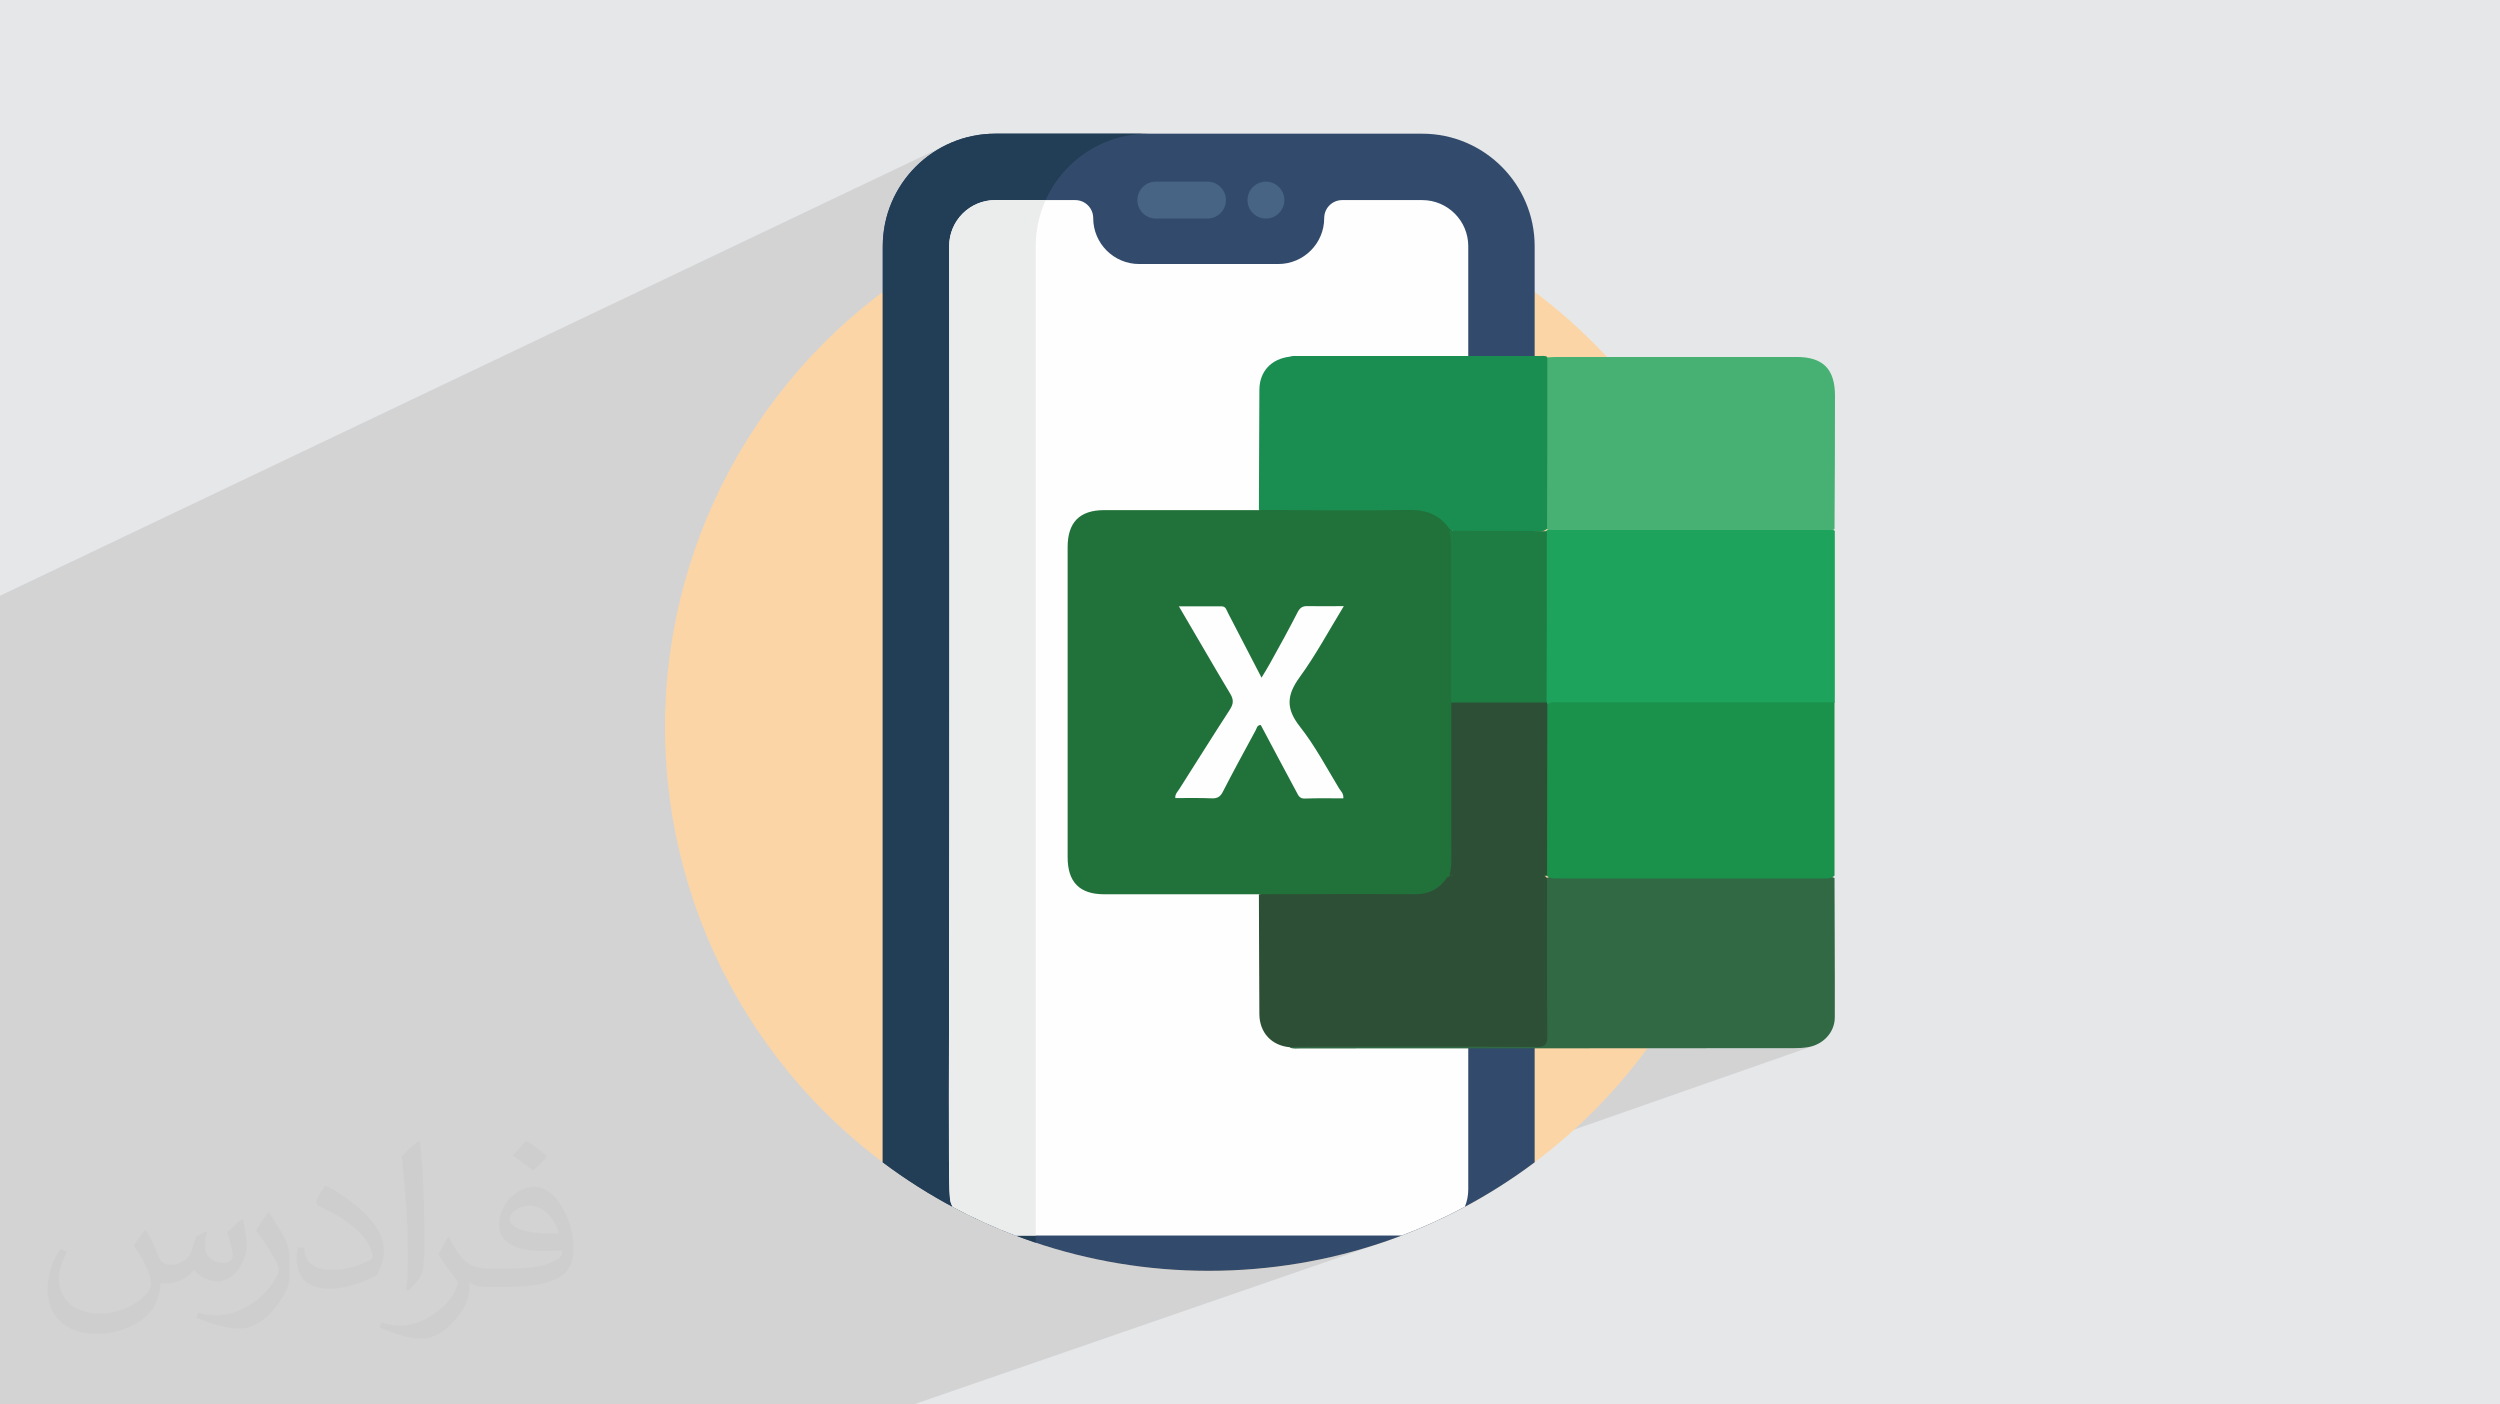
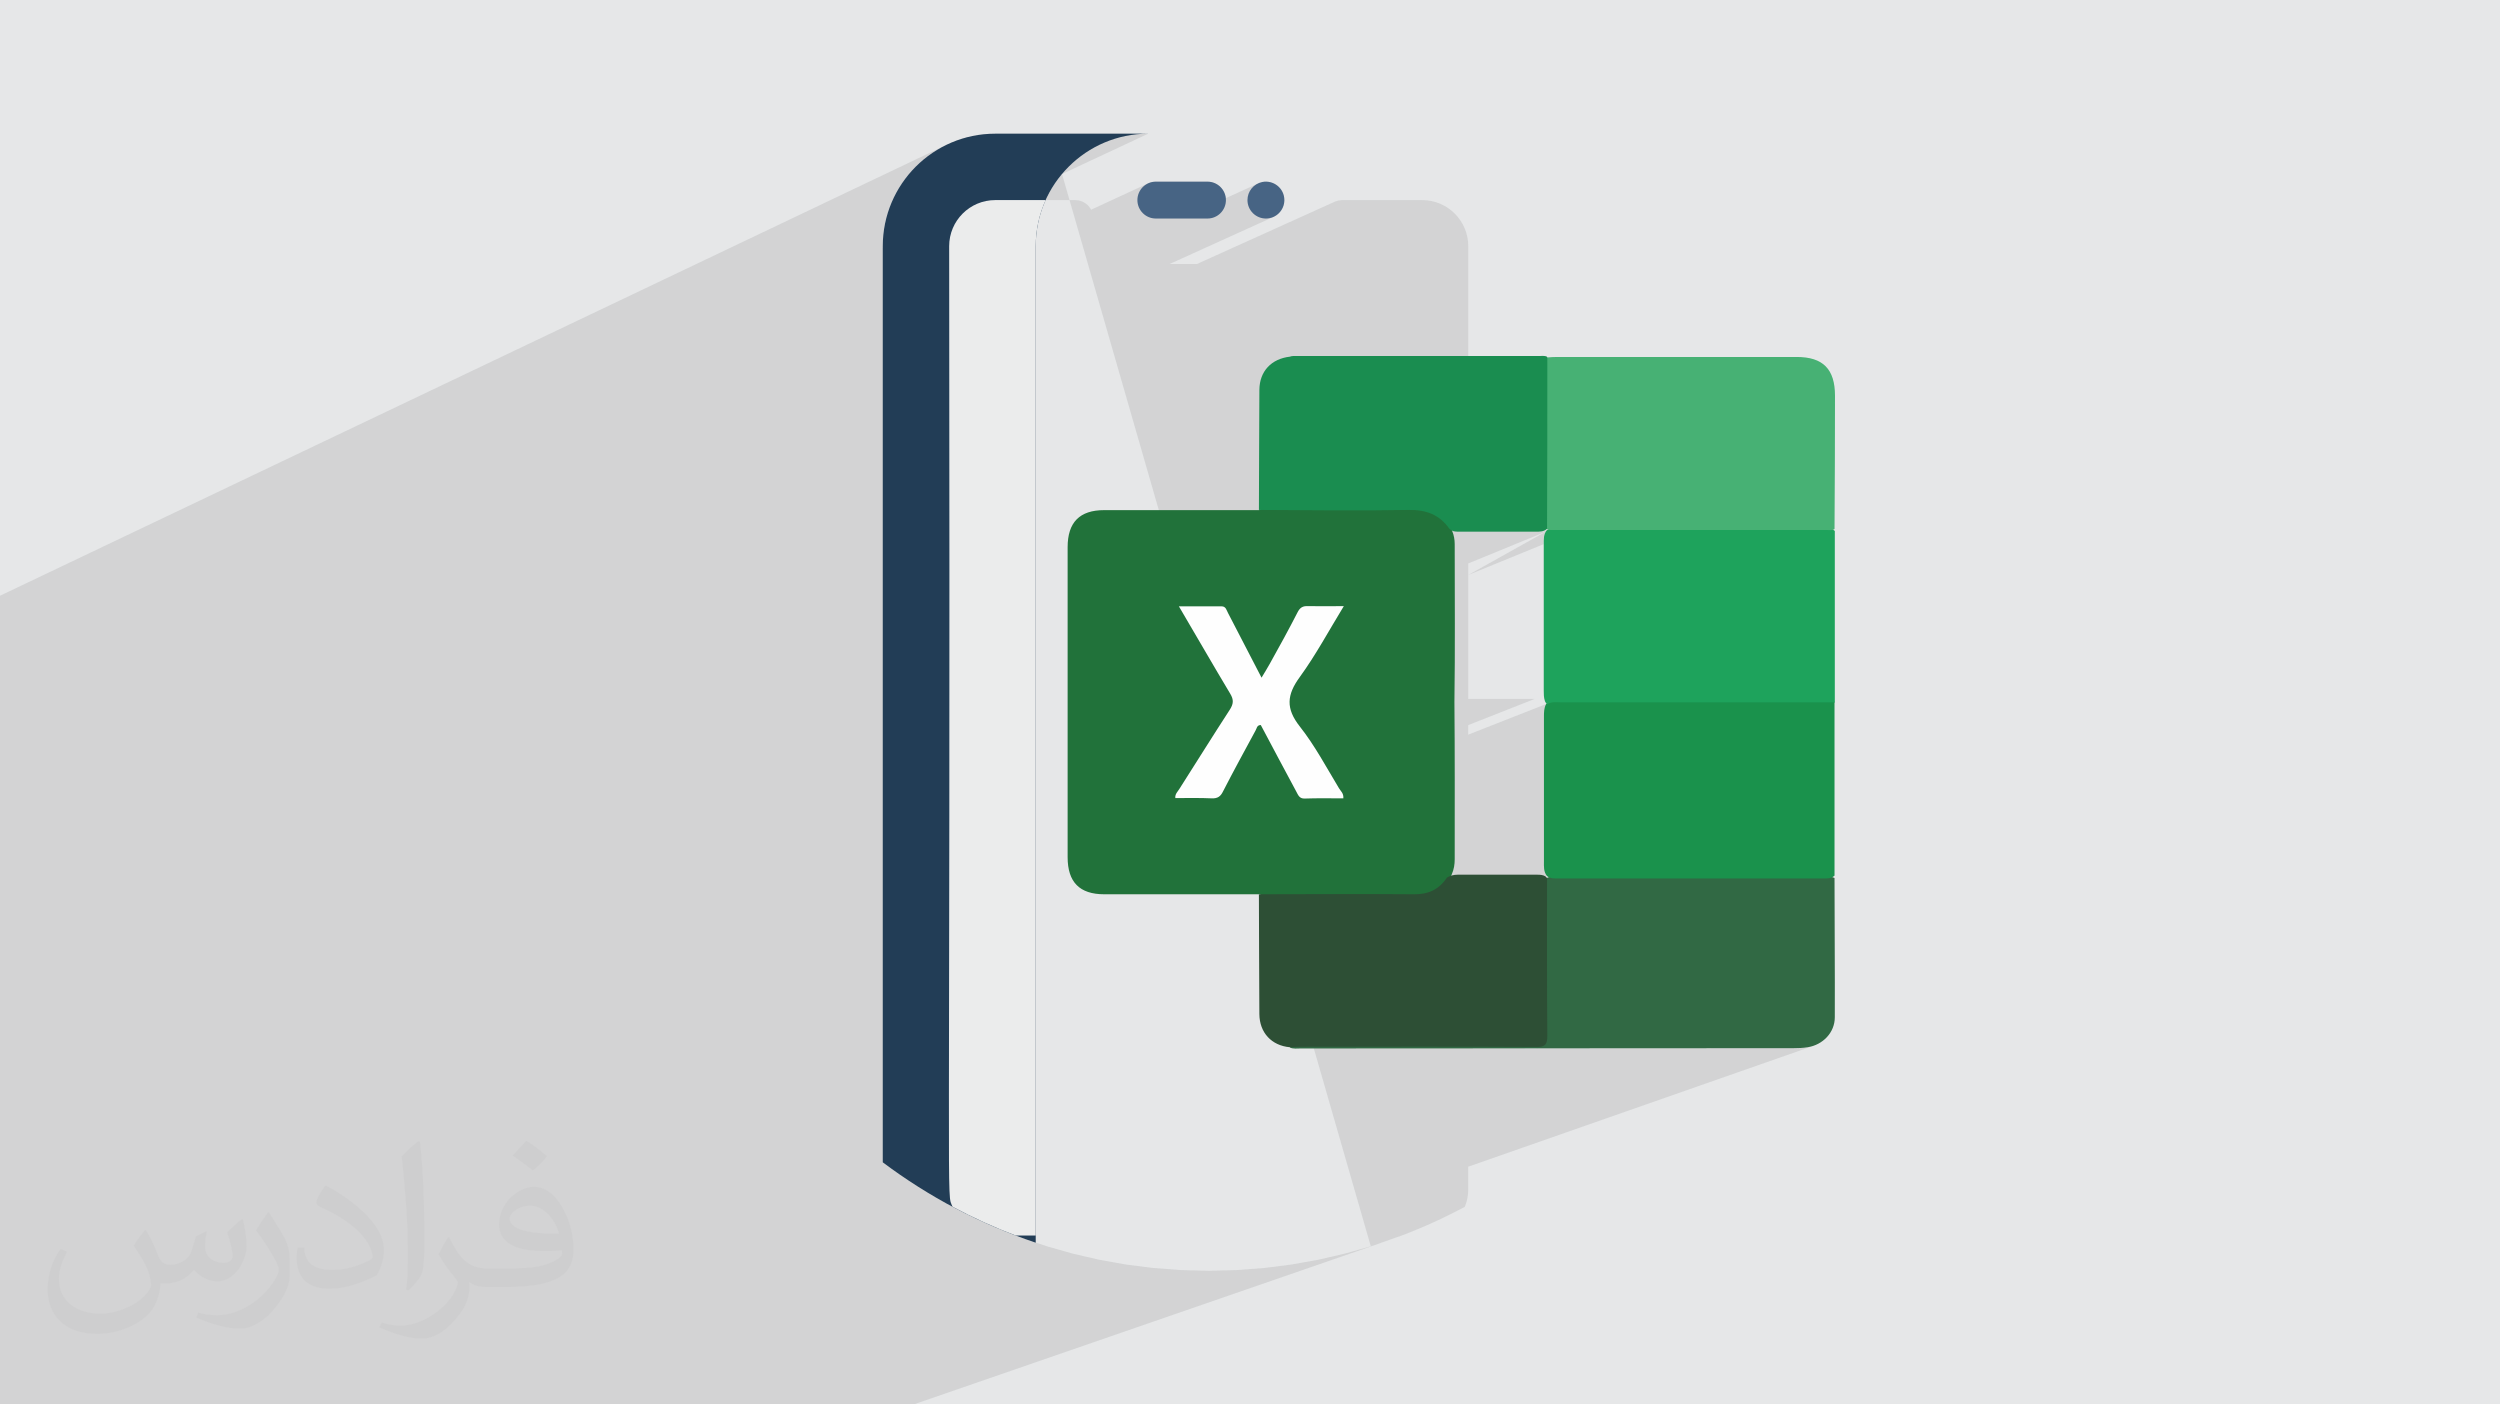
<svg xmlns="http://www.w3.org/2000/svg" xml:space="preserve" width="94.192mm" height="52.917mm" version="1.0" style="shape-rendering:geometricPrecision; text-rendering:geometricPrecision; image-rendering:optimizeQuality; fill-rule:evenodd; clip-rule:evenodd" viewBox="0 0 9404.92 5283.66">
  <defs>
    <style type="text/css">
   
    .fil14 {fill:#1A8D50}
    .fil11 {fill:#1A924C}
    .fil16 {fill:#1D7D43}
    .fil12 {fill:#1EA35C}
    .fil10 {fill:#21723A}
    .fil15 {fill:#2D4F35}
    .fil9 {fill:#316944}
    .fil13 {fill:#47B174}
    .fil17 {fill:#FEFEFE}
    .fil6 {fill:#FEFEFE;fill-rule:nonzero}
    .fil7 {fill:#EBECEC;fill-rule:nonzero}
    .fil3 {fill:#FCD5A6;fill-rule:nonzero}
    .fil5 {fill:#223D56;fill-rule:nonzero}
    .fil4 {fill:#324B6C;fill-rule:nonzero}
    .fil8 {fill:#476484;fill-rule:nonzero}
    .fil2 {fill:#373435;fill-opacity:0.031}
    .fil1 {fill:#2B2A29;fill-opacity:0.102}
    .fil0 {fill:#E6E7E8}
   
  </style>
  </defs>
  <g id="Layer_x0020_1">
    <polygon class="fil0" points="-0,0 9404.92,0 9404.92,5283.66 -0,5283.66 " />
    <path class="fil1" d="M5819.95 1990.96l3.09 1.24 0.07 0.02 -3.16 -1.26zm-5819.95 498.7l0 -5.47 0 -0.83 0 -201.42 0 -40.8 3560.81 -1696.42 18.73 -8.49 19.21 -7.59 19.66 -6.66 20.06 -5.71 20.46 -4.73 20.82 -3.73 21.16 -2.7 21.46 -1.64 21.75 -0.55 -327.62 155.67 -11.38 14.48 -11.81 16.59 -11.01 17.17 -10.2 17.71 -9.36 18.25 -8.49 18.73 -7.59 19.21 -6.66 19.66 -5.71 20.06 -4.73 20.46 -3.73 20.82 -2.7 21.16 -1.64 21.46 -0.55 21.75 0 6.94 355.69 -166.72 15.94 -5.83 16.61 -4.27 17.21 -2.63 17.73 -0.9 -133.08 62.31 -0.72 0.8 -9.98 13.35 -6.14 10.1 -2.55 4.19 -7.3 15.16 -5.83 15.93 -0.16 0.63 -4.11 16 -2.63 17.21 -0.9 17.73 0.01 7.23 89.64 -41.73 -88.2 45.16 -1.45 0.83 0.16 138.7 325.47 -150.19 -325.47 150.19 0.22 191.08 0.04 46.88 325.21 -388.15 -325.21 388.15 0.24 271.9 0.18 297.06 0.08 276.1 0.01 255.94 -0.06 236.55 -0.11 217.94 -0.01 15.88 -0.15 184.22 -0.2 183.03 -0.21 166.75 -0.23 151.24 -0.23 136.51 -0.21 122.54 -0.19 109.38 -0.16 96.96 -0.11 85.35 -0.05 74.5 0.01 64.42 0.1 55.14 0.18 46.61 0.29 38.86 0.4 31.9 0.53 25.71 0.66 20.3 0.81 15.67 0.97 11.8 1.14 8.72 1.32 6.41 1.52 4.88 1.72 4.13 1.93 4.15 2.08 4.76 70.53 36.13 3.92 1.92 9.11 4.36 80.3 36.31 8.57 3.59 66.47 26.21 74.08 -0.01 -37.69 13.53 77.44 26.19 7.01 2.15 88.2 25.05 7.92 2.07 93.68 21.63 5.49 1.08 92.49 16.52 8.59 1.34 97.53 12.38 3.01 0.28 97.6 7.43 8.23 0.42 101.3 2.57 101.3 -2.57 8.23 -0.42 97.59 -7.43 3.02 -0.28 97.52 -12.38 8.64 -1.35 45.91 -8.2 601.45 -208.26 -601.43 208.26 46.5 -8.31 5.51 -1.09 93.68 -21.63 7.92 -2.07 88.1 -25.02 3.9 -1.2 2.15 -0.66 1.15 -0.35 92.16 -31.17 -63.3 21.88 17.49 -5.74 -868.43 300.09 0 0 -65.69 22.7 0 0 -43.24 14.95 0 0 -330.87 114.34 -459.64 158.83 -0.85 0 -1.98 0 -328.69 0 -980.61 0 -63.45 0 -7.47 0 -0.42 0 -508.6 0 -671.42 0 -627.77 0 -150.36 0 -95.12 0 0 -2559.5 0 -5.3 0 -87.86 0 -35.65 0 -6.52 0 -65.7 0 -17.33 0 -16.14 0 -0.01zm0 -6.3l3320.92 -1557.24 -3311.46 1552.8 -9.47 4.44zm3320.92 -1440.93l249.79 -116.31 -249.79 116.31zm674.35 -387.84l-2.17 2.5 -12.57 16 -11.81 16.59 -11.01 17.17 -10.2 17.71 -9.36 18.25 -4.48 9.9 111.32 0 13.63 1.38 12.69 3.93 11.49 6.24 10 8.26 8.26 10 3.52 6.48 216.64 -100.22 13.02 -4.04 13.99 -1.41 194.27 0 13.99 1.41 13.02 4.04 11.78 6.4 10.27 8.47 8.47 10.27 6.4 11.78 4.04 13.02 0.7 6.96 125.57 -57.43 11.97 -3.59 15.6 -1.31 15.06 2.14 14.02 5.27 12.54 8.07 10.56 10.56 8.14 12.72 5.22 14.57 1.85 16.08 -1.42 13.94 -4.05 13.01 -6.41 11.78 -8.49 10.27 -10.27 8.49 -11.79 6.42 -389.49 176.56 102.85 0 520.32 -235.21 12.69 -3.93 13.63 -1.38 300.86 0 17.73 0.9 17.21 2.63 16.61 4.27 15.94 5.83 15.16 7.3 14.3 8.69 13.35 9.98 12.32 11.19 11.19 12.31 9.98 13.35 8.69 14.3 7.3 15.16 5.83 15.94 4.27 16.61 2.63 17.21 0.9 17.73 0 413.24 9.65 0 28.5 0 28.49 0 28.48 0 28.49 0 28.47 0 28.48 0 28.47 0 28.46 0 28.46 0 -265.92 113.74 0 15.07 0 3.56 0 0.22 0 0.26 0 524.74 1.81 0.01 6.68 0.02 11.48 0.05 11.49 0.04 11.48 0.04 11.48 0.04 11.49 0.04 11.48 0.04 11.49 0.04 11.48 0.04 11.49 0.04 11.48 0.05 11.48 0.04 11.49 0.04 11.48 0.05 11.49 0.05 11.48 0.05 11.48 0.06 11.49 0.06 11.48 0.06 11.49 0.06 11.48 0.07 11.48 0.08 11.49 0.08 11.48 0.08 7.94 0.06 3.55 0.03 0.61 0.01 7.99 0.06 2.89 0.03 -3.96 1.63 -290.82 119.26 -0.87 0.36 0 43.4 0 466.39 16.41 0 16.67 0 16.66 0 16.65 0 16.64 0 16.63 0 16.62 0 16.63 0 16.63 0 16.64 0 16.64 0 16.66 0 16.68 0 16.69 0 16.71 0 -249.62 98.36 0 35.89 292.83 -115.11 -1.43 3.08 -0.6 1.3 6.62 -2.61 0 20.15 -0.01 20.15 -0.02 20.15 -0.02 20.14 -0.02 20.14 -0.03 20.14 -0.03 20.14 -0.03 20.14 -0.04 20.13 -0.04 20.14 -0.05 20.13 -0.04 20.12 -0.05 20.13 -0.05 20.12 -0.05 20.13 -0.04 20.12 -0.05 20.11 -0.05 20.12 -0.05 20.11 -0.05 20.12 -0.01 2.64 0 0.67 0 1.77 -0.03 15.04 -0.05 20.1 -0.04 20.11 -0.04 20.1 -0.03 20.1 -0.03 20.1 -0.03 20.1 -0.02 20.09 -0.02 20.1 -0.02 20.09 -0.01 20.08 0 20.09 -0.99 0.37 0.24 0.34 0.04 0.06 0 0.01 0.01 0.01 0.7 1 -2.37 0.89 -0.09 0.04 -0.01 0 -0.01 0 -0.07 0.03 -0.56 0.21 -2.17 0.82 0.22 0.24 0.68 0.73 0.69 0.71 0.71 0.69 0.73 0.68 0.75 0.67 0.78 0.66 0.72 0.71 -0.98 0.37 -0.01 0.01 0.99 -0.37 0 18.59 0 1.12 47.81 -17.94 30.81 0 30.81 0 30.82 0 30.82 0 30.83 0 30.83 0 30.84 0 30.84 0 30.84 0 30.85 0 30.85 0 30.85 0 30.85 0 30.86 0 30.85 0 30.86 0 30.85 0 30.85 0 30.86 0 30.85 0 30.85 0 30.85 0 30.85 0 30.84 0 30.84 0 30.84 0 30.83 0 30.83 0 30.82 0 30.82 0 30.81 0 30.81 0 -1034.76 378.64 0.01 6.35 0.01 2.79 0 0.05 0.01 5.02 1081.49 -395.33 -0.71 0.71 -1080.78 395.06 0.03 13.02 0.06 18.54 0.06 18.53 0.07 18.53 0.09 18.54 0.09 18.54 0.11 18.54 0.12 18.54 0.13 18.55 0.14 18.55 0.16 18.55 -15.21 5.48 -1.78 8.55 -4.83 8.02 -7.98 4.86 -56.8 20.44 28.13 -0.02 18.72 -0.02 39.22 -0.03 57.95 -0.05 57.94 -0.05 57.95 -0.05 57.94 -0.04 57.94 -0.05 57.94 -0.04 57.94 -0.05 57.94 -0.03 57.93 -0.04 57.93 -0.03 57.93 -0.03 57.92 -0.02 57.91 -0.02 57.91 -0.02 57.91 -0.01 57.9 0 6.57 -0.04 6.66 -0.12 6.72 -0.21 6.75 -0.34 6.72 -0.47 6.67 -0.62 6.58 -0.79 6.45 -0.97 10.48 -2.09 10.16 -2.93 -1297.58 454.33 0 85.72 -0.21 8.6 -0.64 8.48 -1.04 8.37 -1.43 8.23 -1.82 8.1 -2.2 7.96 -2.55 7.8 -2.9 7.63 -14.38 7.62 -14.44 7.51 -14.51 7.4 -14.58 7.29 -14.65 7.17 -14.71 7.06 -14.77 6.94 -14.84 6.83 -14.9 6.72 -14.97 6.6 -15.03 6.48 -15.09 6.36 -15.15 6.25 -15.21 6.13 -15.28 6.01 -15.33 5.89 -115.87 40.04m-1413 -4185.22l575.43 0 -324.27 151.66m-98.77 265.52l216.11 -99.77 -216.11 99.77zm1926.85 1072.18l2.84 0.76 3.21 0.52 3.27 0.27 3.3 0.09 3.35 -0.03 3.39 -0.06 3.43 -0.04 32 0 32.01 0 32.01 0 32.02 0 32.02 0 32.02 0 32.03 0 32.03 0 32.03 0 32.04 0 32.04 0 32.04 0 32.04 0 32.05 0 32.05 0 32.05 0 32.05 0 32.06 0 32.05 0 32.06 0 32.06 0 32.06 0 32.07 0 32.06 0 32.07 0 32.06 0 32.07 0 32.07 0 32.06 0 32.07 0 32.07 0 32.07 0 3.76 0.11 3.82 0.23 3.85 0.22 3.83 0.06 3.78 -0.24 3.7 -0.68 3.57 -1.27 -1079.12 430.54 -0.04 18.74 -0.05 20.13 -0.06 20.13 -0.06 20.13 -0.06 20.13 -0.07 20.13 -0.07 20.14 -0.08 20.14 -0.08 20.14 -0.09 20.15 -0.09 18.01 5.19 -648.45zm-5.08 648.54l22.26 -8.76 -8.64 3.48 -8.09 5.36 -4.1 4.22 0.11 0.6 0.16 0.87 0.18 0.86 0.21 0.9 0.04 0.15 6.66 -2.62 6.25 -2.24 6.39 -1.32 6.52 -0.61 6.62 -0.12 6.69 0.17 6.74 0.26 6.77 0.13 32.17 0 32.16 0 32.15 0 32.15 0 32.14 0 32.14 0 32.14 0 32.13 0 32.13 0 32.13 0 32.12 0 32.13 0 32.12 0 32.12 0 32.12 0 32.12 0 32.11 0 32.12 0 32.12 0 32.12 0 32.13 0 32.12 0 32.13 0 32.13 0 32.13 0 32.14 0 32.14 0 32.14 0 32.15 0 32.15 0 32.16 0 32.17 0 -1083.14 -1.35zm1.66 653.28l-0.71 0.78 0.71 -0.78zm-0.71 0.78l0.71 -0.78 -0.71 0.77 0 0.01zm0 -0.01l0.71 -0.77 -0.7 0.79 -0.01 -0.02zm0.01 0.02l0.7 -0.79 -0.7 0.79zm0.7 -0.79l-0.75 0.71 0.75 -0.71zm0.32 -237.86l1082.94 -414.06 -0.72 0 -1.05 0 -0.01 -0.01 -0.07 0.03 -1081.09 413.37 0 0.67zm-40.94 -426.81l-6.13 -0.02 6.13 0.02zm-255.75 -466.41l283.97 -116.13 -0.02 -6.77 0.04 -6.73 0.26 -6.67 0.65 -6.57 1.2 -6.43 1.91 -6.27 2.78 -6.06 0.91 -1.39 -291.69 163.02zm292.77 -164.68l1.83 -2.79 5.13 -3.24 0.07 -0.03 3 -1.33 2.21 -0.98 -2.39 0.98 -3.07 1.26 -14.77 6.06 7.99 0.06zm984.16 1941.33l-1276.93 447.17 1276.93 -447.17zm-1276.93 -2467.93l297.44 -127.07 0.02 0.03 -0.02 0.02 0 0.62 0 2 0 0.01 0 1.63 0 15.85 0 20.16 0 20.16 0 20.15 0 20.16 -0.01 20.16 0 20.16 -0.01 20.16 0 20.16 -0.01 20.16 -0.01 20.16 -0.02 20.16 -0.01 20.16 -0.02 20.16 -0.02 20.15 -0.02 20.16 -0.03 20.15 -0.03 20.15 -0.03 20.14 -0.04 20.15 -0.04 20.14 -0.04 20.13 -0.05 20.14 -0.06 20.13 -0.06 20.12 -0.06 20.12 -0.07 20.12 -0.07 20.11 -0.08 20.11 -0.08 20.1 -0.09 20.09 -0.1 20.09 -0.86 0.69 0.87 1.1 -4.62 1.9 -0.02 0.01 -0.16 0.13 -5.05 2.82 -5.92 2.43 -280.62 -526.5zm296.69 1583.84l1081.16 -413.4 -1081.16 413.4zm-0.32 240.32l5.55 3.42 5.75 2.44 5.91 1.6 6.02 0.95 6.11 0.44 6.16 0.11 6.16 -0.05 6.14 -0.06 -47.81 -8.85zm1034.72 8.85l6.14 0.05 6.16 0.03 6.11 -0.17 6.04 -0.58 5.9 -1.15 5.71 -1.93 -1070.81 391.57 1034.74 -387.82zm-1048.88 597.22l15.21 -5.48 -0.42 11.41 -1.39 9.37 -2.59 7.46 -3.97 5.71 -5.59 4.09 -25.79 9.27 24.54 -41.83zm-16.3 -2562.59l3.75 -0.08 3.78 -0.18 3.81 -0.17 3.79 -0.06 3.76 0.16 3.7 0.47 3.62 0.9 3.51 1.43 1.77 2.84 -31.52 -5.3zm29.75 2.47l-295.67 126.34 295.67 -126.34zm928.13 2601.39l-1223.81 429.04 1223.81 -429.04z" />
    <path class="fil2" d="M548.54 4627.69c17.95,27.21 29.6,53.36 40.96,82.43 8.45,16.91 12.93,48.09 52.57,48.09 11.61,0 28.28,-3.42 43.06,-11.61 16.63,-8.73 29.32,-21.94 35.94,-42l15.85 -53.36 38.57 -19.02 2.64 2.64c-5.27,20.09 -6.59,39.36 -6.59,54.43 0,44.63 38.57,61.56 69.22,61.56 17.95,0 34.09,-8.73 34.09,-25.11 0,-21.13 -8.98,-57.06 -20.62,-89.29 17.95,-17.95 35.94,-35.94 56.53,-50.47l3.17 1.6c8.98,38.04 14,75.56 14,100.66 0,24.57 -10.83,51.79 -19.81,69.49 -18.49,34.87 -51.25,62.62 -90.87,62.62 -30.1,0 -63.65,-15.07 -86.66,-43.06l-1.32 0c-21.66,26.96 -55.22,51.25 -108.86,51.25l-16.63 0c-2.64,35.41 -10.29,60.49 -21.94,82.95 -31.95,62.34 -126.81,106.47 -216.1,106.47 -124.17,0 -186.51,-71.59 -186.51,-166.96 0,-58.91 19.27,-113.6 48.88,-152.42l24.29 10.04c-18.49,35.41 -30.91,68.68 -30.91,101.45 0,89.29 72.66,131.83 156.4,131.83 77.68,0 173.83,-49.41 191.28,-106.72 -6.59,-62.62 -30.1,-91.93 -66.04,-148.99 10.83,-19.02 24.83,-38.04 42.28,-58.38l3.17 0 0 0 0 0 -0.02 -0.09zm1432.13 -336.04c26.15,16.39 51.79,35.66 76.87,57.85 -14,19.81 -31.45,37.79 -53.11,53.64 -25.11,-20.34 -50.19,-37.79 -75.84,-56.27 17.42,-19.55 34.62,-38.29 52.04,-55.22l0 0 0 0 0 0 0 0 0 0 0.03 0zm13.47 244.11c-42.28,0 -76.87,27.75 -76.87,48.34 0,44.13 84.53,57.85 185.72,57.31 -12.68,-51.79 -57.06,-105.68 -108.86,-105.68l0.01 0.03zm-94.86 236.19c54.96,0 103.04,-1.6 139.74,-10.83 40.96,-10.29 75.56,-30.91 75.56,-45.17 0,-3.7 0,-8.19 -1.32,-11.89 -22.98,2.11 -49.41,2.11 -72.38,2.11 -74.49,0 -131.55,-16.91 -154.02,-58.66 -5.55,-11.61 -9.51,-24.57 -9.51,-39.36 0,-40.43 17.42,-79.79 48.09,-107 25.61,-22.45 53.89,-36.44 82.67,-36.44 52.04,0 93.51,41.75 122.57,107.54 15.85,35.94 26.68,77.4 26.68,129.72 0,34.87 -9.51,64.19 -31.17,85.85 -40.43,39.11 -114.92,53.89 -229.04,53.89l-51.79 0 0 0 -13.47 0c-28.28,0 -48.62,-5.02 -64.72,-17.42l-2.64 0c0.79,6.59 1.32,12.93 1.32,19.02 0,25.61 -8.45,58.38 -25.61,84.53 -50.72,75.3 -105.68,108.04 -153.24,108.04 -48.09,0 -107,-18.49 -160.11,-42.54l9.51 -18.49c17.17,7.13 40.96,11.89 73.7,11.89 85.85,0 198.66,-82.43 212.66,-163 -3.17,-6.59 -8.98,-15.32 -17.17,-24.57 -25.11,-29.85 -40.96,-54.68 -55.75,-80.83 12.68,-25.11 24.29,-45.17 35.13,-63.4l4.49 -0.53c36.72,74.77 69.99,117.55 144.23,117.55l11.61 0 0 0 53.89 0 0 0 0 0 0 0 0 0 0 0 0.09 0.01zm-371.98 79c6.34,-34.34 6.87,-72.91 6.87,-108.86l0 -53.36c0,-99.6 -12.68,-244.36 -22.98,-338.68 17.95,-19.27 43.06,-42 62.87,-57.31l5.81 1.6c13.47,118.62 16.63,256 16.63,383.06 0,33.3 -1.32,65.79 -4.49,89.55 -1.85,30.1 -19.27,52.83 -56.53,87.7l-8.19 -3.7zm-382.8 -157.19c1.85,46.77 24.83,83.49 105.15,83.49 49.93,0 92.19,-12.93 138.96,-35.13 8.45,-3.7 12.93,-8.73 12.93,-12.93 0,-29.32 -22.45,-68.15 -60.23,-103.55 -36.72,-33.3 -85.34,-62.62 -130.76,-82.18 -15.6,-6.59 -20.62,-13.47 -20.62,-20.09 0,-13.47 17.95,-41.75 32.77,-62.09l5.02 -0.53c52.04,27.21 110.17,67.64 153.24,112.53 39.11,41.47 63.4,83.49 63.4,129.19 0,33.81 -10.29,65.51 -26.96,95.11 -57.06,28.79 -117.83,50.72 -178.06,50.72 -73.17,0 -123.1,-34.34 -123.1,-114.92 0,-8.73 0,-22.19 3.17,-39.64l25.11 0 0 0 0 0 0 0 0 0 0 0 -0.02 0zm-132.37 -132.9l45.45 73.45c16.63,27.21 32.23,56.81 32.23,103.55l0 59.7c0,48.34 -30.91,100.13 -80.83,151.38 -39.11,34.62 -73.7,49.41 -105.68,49.41 -47.55,0 -101.98,-14.79 -164.85,-41.75l7.13 -18.49c19.81,5.27 42.79,9.77 71.06,9.77 90.36,-0.53 182.8,-66.57 225.08,-147.15 5.02,-9.26 6.87,-17.95 6.87,-24.04 0,-9.26 -5.02,-19.55 -8.98,-28.79 -22.98,-43.31 -48.62,-82.95 -76.87,-119.68 14.79,-23.25 29.6,-45.7 45.7,-67.9l3.7 0.53 0 0 0 0 0 0 0 0 0 0 -0.02 0.01z" />
    <g id="_3004594653056">
-       <circle class="fil3" cx="4547.14" cy="2735.33" r="2045.41" />
-       <path class="fil4" d="M5350.15 502.93l-1606.04 0c-233.35,0 -423.19,189.84 -423.19,423.19l0 3446.43c341.68,256.31 766.2,408.19 1226.21,408.19 460,0 884.53,-151.88 1226.21,-408.19l0 -3446.43c0,-233.35 -189.84,-423.19 -423.2,-423.19z" />
      <path class="fil5" d="M3896.35 926.12c0,-233.35 189.84,-423.19 423.19,-423.19l-575.43 0c-233.35,0 -423.19,189.84 -423.19,423.19l0 3446.43c172.68,129.54 366.54,232.34 575.43,302.41l0 -3748.84 0 0z" />
-       <path class="fil6" d="M5272.99 4648.11c81.92,-31.1 161.32,-67.32 237.8,-108.26 8.18,-20.13 12.77,-42.1 12.77,-65.15l0 -3548.59c0,-95.77 -77.65,-173.41 -173.42,-173.41l-300.86 0c-37.34,0 -67.63,30.28 -67.63,67.63l0 0c0,95.49 -77.41,172.9 -172.91,172.9l-523.23 0c-95.49,0 -172.9,-77.41 -172.9,-172.9l0 0c0,-37.35 -30.28,-67.63 -67.63,-67.63l-300.87 0c-95.77,0 -173.41,77.63 -173.41,173.41 4.81,3763 -11.54,3553.86 12.77,3613.74 76.49,40.94 155.89,77.15 237.81,108.26l1451.7 0z" />
      <path class="fil7" d="M3896.35 4648.11l0 -3722c0,-61.78 13.42,-120.44 37.31,-173.41l-189.54 0c-95.77,0 -173.41,77.63 -173.41,173.41 4.8,3763.01 -11.52,3553.82 12.74,3613.68 78.77,42.09 159.94,78.91 237.86,108.33l75.04 -0.01 0 0z" />
      <path class="fil8" d="M4542.5 822.11l-194.27 0c-38.33,0 -69.38,-31.06 -69.38,-69.38 0,-38.32 31.06,-69.38 69.38,-69.38l194.27 0c38.32,0 69.38,31.06 69.38,69.38 0.01,38.31 -31.05,69.38 -69.38,69.38z" />
      <path class="fil8" d="M4762.32 822.15c-37.84,0 -69.38,-30.74 -69.38,-69.38 0,-32.59 22.43,-61.11 55.79,-68.1 41.92,-8.39 82.98,23.48 82.98,68.1 0,38.17 -31.19,69.38 -69.38,69.38z" />
      <g>
        <path class="fil9" d="M6901.41 3302.26c0,174.58 1.77,350.22 1.06,524.81 0,57.72 -45.33,103.75 -101.99,112.6 -16.99,2.85 -35.77,3.55 -53.12,3.55 -617.6,0 -1236.24,1.06 -1853.82,1.06 -13.45,0 -27.97,2.48 -41.44,-3.55 18.77,-19.11 43.2,-13.8 65.51,-13.8 274.8,0 548.54,0 822.97,0 66.94,0 66.94,0 66.94,-67.29 0,-165.02 0,-329.69 0,-494.35 0,-21.61 -3.89,-44.26 11.68,-62.33 10.63,-6.38 22.32,-3.55 33.29,-3.55 338.55,0 676.02,0 1014.55,0 11.69,0 23.72,-2.84 33.65,3.55l0.71 -0.71 0 0.01z" />
        <path class="fil10" d="M4736.67 3364.23c-194.42,0 -388.11,0 -582.53,0 -92.78,0 -137.75,-45.68 -137.75,-139.53 0,-182.02 0,-364.75 0,-546.4l0 -72.95c0,-182.01 0,-364.75 0,-546.76 0,-93.49 44.97,-139.53 137.75,-139.53 194.42,0 388.11,0 582.53,0 17.34,-11.69 36.13,-10.63 54.89,-10.63 177.42,0 354.11,0.71 531.54,-1.06 60.91,0 105.17,24.45 134.93,76.49 1.77,4.6 3.54,9.22 5.31,14.52 6.38,15.24 9.22,32.24 9.22,48.52 0,198.32 1.77,396.27 -1.06,593.51 1.77,197.24 1.06,395.2 1.06,592.44 0,18.76 -2.84,37.89 -10.98,55.95 -1.77,7.08 -6.37,13.46 -9.91,19.84 -31.52,45.67 -74.72,65.52 -130.67,65.52 -176.34,-0.71 -352.71,0 -529.41,-0.71 -18.76,0 -38.59,0.71 -54.89,-10.98l0 1.77 -0.01 0z" />
        <path class="fil11" d="M6901.41 2642.17c0,217.07 0,434.86 0,651.93 -13.46,12.4 -30.44,10.63 -46.76,10.63 -328.61,0 -658.3,0 -986.92,0 -16.3,0 -33.29,1.77 -47.81,-8.85 -13.46,-16.29 -11.69,-36.13 -11.69,-54.89 0,-180.97 0,-362.98 0,-543.94 0,-16.29 0,-33.29 8.15,-48.52 18.77,-23.73 46.05,-19.13 71.18,-19.13 214.24,-0.71 428.49,0 642.73,0 104.46,0 208.93,0 314.46,0 19.83,0 41.44,-2.48 58.43,12.76l-1.77 0 -0.01 -0.01z" />
        <path class="fil12" d="M6901.41 2642.17c-343.15,0 -685.22,0 -1028.37,0 -18.05,0 -36.13,-3.54 -52.04,7.08 -4.61,-3.54 -7.45,-7.08 -9.22,-12.39 -4.25,-12.76 -4.25,-25.5 -4.25,-37.89 0,-183.79 0,-368.29 0,-552.08 0,-18.06 -1.06,-36.13 10.62,-51.33 13.46,-9.92 28.69,-8.86 44.27,-8.86 330.4,0 660.77,0 992.23,0 16.3,0 33.29,-1.77 47.82,10.63 0,215.3 0,429.54 0,644.85l-1.06 0 0 -0.01z" />
        <path class="fil13" d="M5821 1344.66c12.39,-1.05 25.14,-1.76 37.54,-1.76 299.94,0 599.87,0 900.54,0 99.14,0 144.12,45.68 144.12,145.9 0,167.5 -0.71,334.64 -1.77,501.44 -8.84,6.37 -19.83,3.54 -29.74,3.54 -342.08,0 -684.16,0 -1025.54,0 -9.2,0 -18.05,1.06 -26.2,-2.84 -13.45,-14.17 -11.68,-33.29 -11.68,-50.29 0,-182.01 0,-363.69 0,-545.69 0,-16.99 -1.77,-36.13 12.75,-50.27l0 0 -0.02 -0.03z" />
        <path class="fil14" d="M5821 1344.66c0,214.95 0,430.26 -1.06,644.5 -12.4,11.68 -27.98,10.97 -43.21,10.97 -93.48,0 -187.32,0 -280.81,0 -15.58,0 -30.81,1.77 -43.2,-10.97 -37.88,-53.12 -87.47,-71.88 -154.04,-70.82 -187.33,3.54 -375.36,0.71 -562.7,0 0.71,-150.51 0.71,-301.01 1.77,-452.21 0.71,-69.41 44.97,-116.15 114.39,-124.31 8.84,-3.53 18.05,-2.47 25.84,-2.47 303.49,0 608.02,0 911.51,0 9.92,0 20.55,-2.13 29.75,2.47l0 0 1.77 2.84 -0.02 0 0.02 0z" />
        <path class="fil15" d="M5819.93 3302.97c0,198.31 -0.72,395.55 1.05,593.5 0,33.29 -8.15,43.19 -42.5,42.14 -293.57,-1.75 -587.13,-0.71 -880.7,-0.71 -15.24,0 -30.44,0.71 -45.68,1.77 -68.71,-6.36 -113.67,-54.88 -114.38,-124.29 -1.06,-150.13 -1.06,-300.64 -1.77,-451.15 193.35,0 388.11,-1.77 581.47,0 55.96,1.06 96.32,-18.06 126.06,-63.03 12.76,-7.09 25.16,-10.63 39.66,-10.63 99.86,0 200.08,0 300.65,0 9.91,0 20.89,0.71 29.74,6.02 1.77,2.14 3.54,3.9 5.66,5.67l0.72 0.71 0 0.01z" />
-         <path class="fil15" d="M5819.21 2642.88c0.72,2.84 0.72,4.6 1.77,7.44 0,214.94 -1.05,429.55 -1.05,643.79 0,0 0,0 0,0 -61.98,8.86 -124.3,3.55 -185.56,3.55 -60.21,0 -121.47,5.31 -181.66,-3.55 9.91,-36.13 7.08,-72.94 7.08,-109.77 0,-180.96 0,-361.21 0,-542.16 13.45,-12.76 29.75,-12.76 46.76,-12.76 89.23,0 177.41,0 266.64,0 16.3,0 33.29,0 46.76,12.76l-0.71 0.71 -0.02 0z" />
-         <path class="fil16" d="M5819.21 2642.88c-120.04,0 -239.74,0 -360.13,0 0,-189.81 0,-379.98 0,-570.85 0,-25.15 0,-50.28 -7.44,-75.44 122.52,0.71 245.05,0.71 367.57,1.77 0,215.31 0,429.55 -1.06,644.5l1.06 0 0 0.01z" />
        <path class="fil17" d="M5053.6 3003.37c-48.51,0 -97.03,-1.06 -144.82,0.72 -20.9,1.06 -25.16,-13.46 -32.58,-26.92 -44.97,-82.86 -88.88,-166.79 -133.15,-249.66 -15.24,0 -15.24,13.82 -19.84,20.9 -41.43,76.48 -82.85,152.27 -122.52,229.47 -8.86,18.05 -19.83,26.21 -41.44,25.49 -45.68,-2.13 -91.72,-1.06 -137.74,-1.06 -1.77,-15.23 9.2,-24.43 15.23,-34.34 63.03,-98.8 125.35,-199.03 189.09,-297.12 14.53,-22.31 16.3,-37.89 2.13,-61.26 -64.09,-106.94 -126.06,-214.94 -193,-328.61 57.74,0 109.07,0 160.43,0 17,0 18.77,15.23 24.44,25.14 41.44,79.33 81.8,158.64 126.07,243.28 11.67,-19.83 21.6,-35.05 30.44,-51.33 36.13,-64.8 71.89,-129.61 105.54,-195.47 8.84,-17 19.47,-23.37 38.6,-22.32 43.19,0.71 85.33,0 134.91,0 -56.64,92.77 -105.16,183.43 -165.36,266.3 -49.57,67.65 -53.48,119 0,186.64 56.65,71.88 99.85,153.69 147.32,232.3 6.37,10.63 17.35,18.77 16.3,35.77l0 2.13 -0.04 -0.04z" />
      </g>
    </g>
  </g>
</svg>